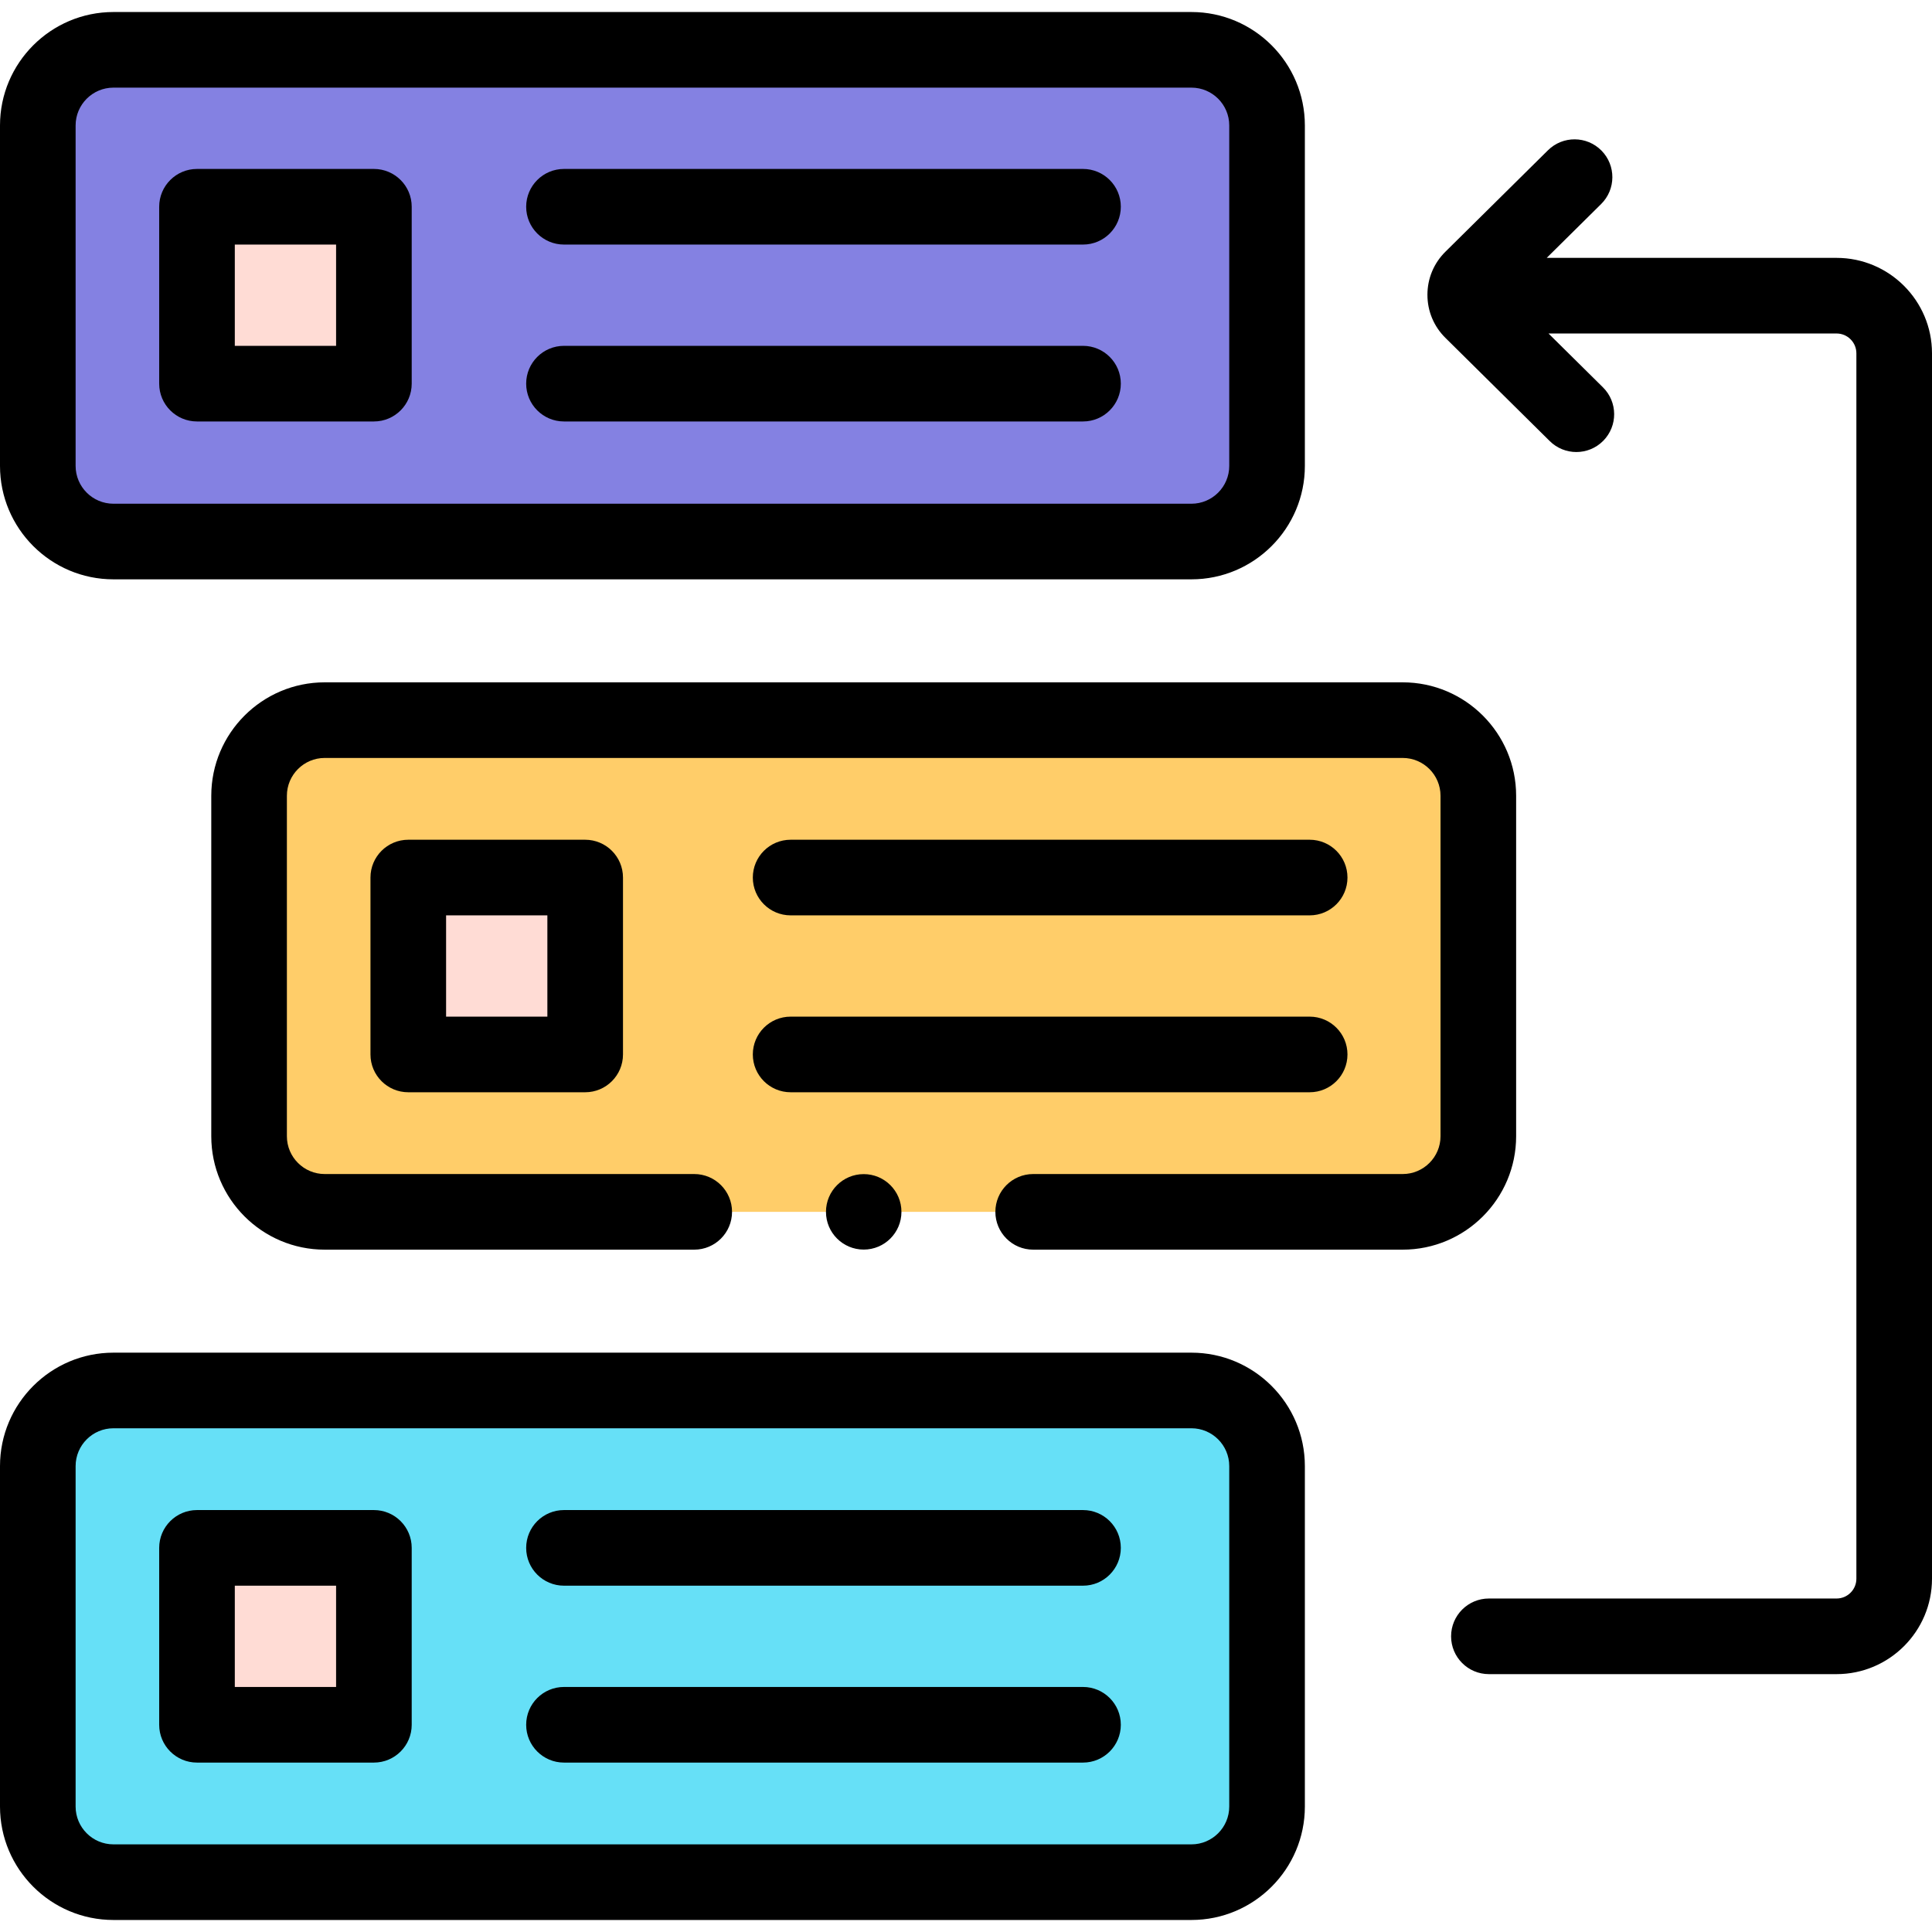
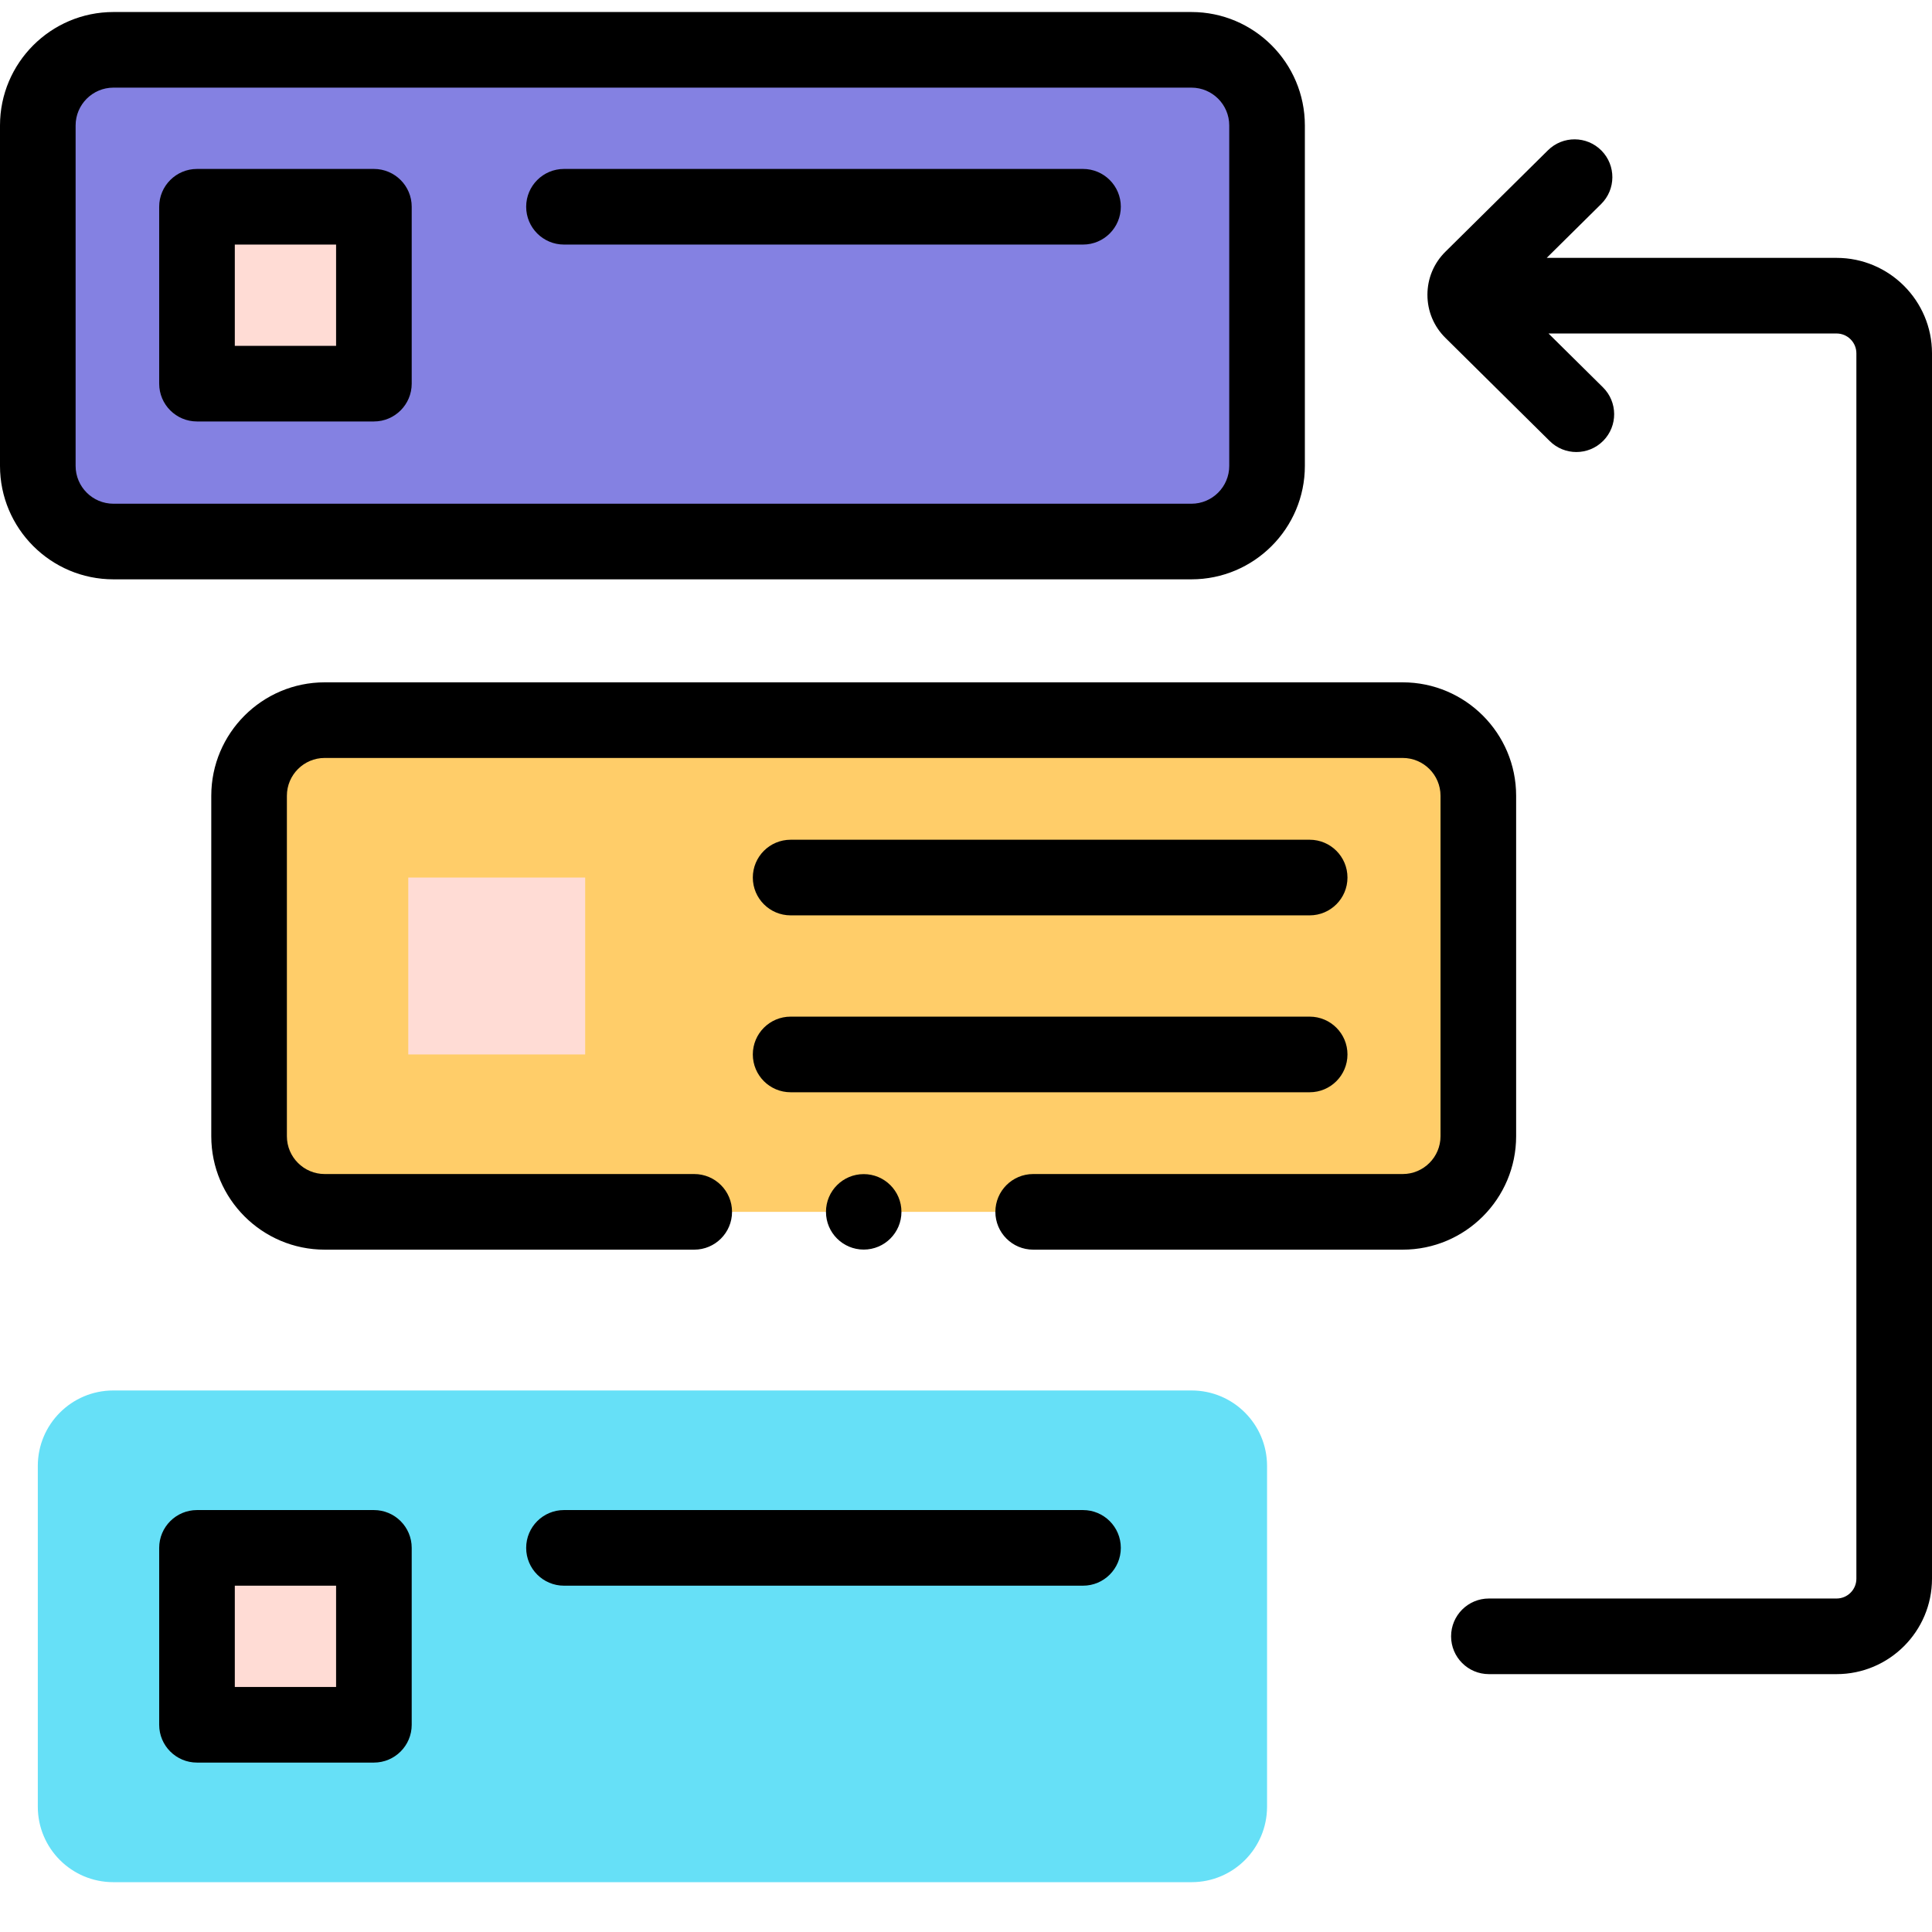
<svg xmlns="http://www.w3.org/2000/svg" id="Capa_1" enable-background="new 0 0 512 512" height="512" viewBox="0 0 512 512" width="512">
  <g>
    <g>
      <path d="m315.781 143.51h-285.761c-11.046 0-20-8.954-20-20v-90.304c0-11.046 8.954-20 20-20h285.762c11.046 0 20 8.954 20 20v90.305c-.001 11.045-8.955 19.999-20.001 19.999z" fill="#8481e2" />
      <path d="m371.733 190.848h-285.684c-11.067 0-20.039 8.972-20.039 20.039v90.227c0 11.067 8.972 20.039 20.039 20.039h97.928 89.827 97.928c11.067 0 20.039-8.972 20.039-20.039v-90.227c.001-11.068-8.971-20.039-20.038-20.039z" fill="#ffcd69" />
      <path d="m315.781 498.794h-285.761c-11.046 0-20-8.954-20-20v-90.304c0-11.046 8.954-20 20-20h285.762c11.046 0 20 8.954 20 20v90.305c-.001 11.045-8.955 19.999-20.001 19.999z" fill="#66e0f7" />
      <g fill="#ffdcd5">
        <path d="m52.207 54.792h46.88v46.88h-46.88z" />
        <path d="m108.197 232.56h46.88v46.88h-46.88z" />
        <path d="m52.207 410.202h46.88v46.88h-46.88z" />
      </g>
    </g>
    <g>
      <circle cx="228.891" cy="321.152" r="10" />
      <path d="m30.059 153.53h285.684c16.574 0 30.059-13.484 30.059-30.059v-90.226c0-16.574-13.484-30.059-30.059-30.059h-285.684c-16.575 0-30.059 13.484-30.059 30.059v90.227c0 16.574 13.484 30.058 30.059 30.058zm-10.02-120.285c0-5.524 4.495-10.02 10.02-10.02h285.684c5.524 0 10.02 4.495 10.02 10.02v90.227c0 5.524-4.495 10.02-10.02 10.02h-285.684c-5.524 0-10.02-4.495-10.02-10.02z" />
      <path d="m401.792 301.113v-90.227c0-16.574-13.484-30.059-30.059-30.059h-285.684c-16.574 0-30.059 13.484-30.059 30.059v90.227c0 16.574 13.484 30.059 30.059 30.059h97.929c5.533 0 10.02-4.486 10.02-10.02s-4.486-10.02-10.02-10.02h-97.929c-5.524 0-10.02-4.495-10.02-10.02v-90.227c0-5.524 4.495-10.02 10.02-10.02h285.684c5.524 0 10.02 4.495 10.02 10.02v90.227c0 5.524-4.495 10.02-10.02 10.02h-97.929c-5.533 0-10.02 4.486-10.02 10.02s4.486 10.02 10.02 10.02h97.929c16.574 0 30.059-13.484 30.059-30.059z" />
-       <path d="m315.743 358.47h-285.684c-16.575 0-30.059 13.484-30.059 30.058v90.227c0 16.574 13.484 30.059 30.059 30.059h285.684c16.574 0 30.059-13.484 30.059-30.059v-90.227c-.001-16.574-13.485-30.058-30.059-30.058zm10.019 120.285c0 5.524-4.495 10.02-10.02 10.02h-285.683c-5.524 0-10.02-4.495-10.02-10.02v-90.227c0-5.524 4.495-10.02 10.02-10.02h285.684c5.524 0 10.02 4.495 10.02 10.02v90.227z" />
      <path d="m52.206 111.692h46.881c5.533 0 10.02-4.486 10.02-10.02v-46.88c0-5.533-4.486-10.02-10.02-10.02h-46.881c-5.533 0-10.02 4.486-10.02 10.02v46.881c.001 5.532 4.487 10.019 10.02 10.019zm10.02-46.881h26.841v26.841h-26.841z" />
      <path d="m149.461 64.811h137.548c5.533 0 10.02-4.486 10.02-10.02s-4.486-10.02-10.02-10.02h-137.548c-5.533 0-10.02 4.486-10.02 10.02s4.487 10.02 10.02 10.02z" />
-       <path d="m149.461 111.692h137.548c5.533 0 10.02-4.486 10.02-10.02 0-5.533-4.486-10.02-10.02-10.02h-137.548c-5.533 0-10.02 4.486-10.02 10.02 0 5.533 4.487 10.02 10.02 10.02z" />
-       <path d="m108.198 222.54c-5.533 0-10.02 4.486-10.02 10.02v46.881c0 5.533 4.486 10.02 10.02 10.02h46.88c5.533 0 10.02-4.486 10.02-10.02v-46.881c0-5.533-4.486-10.02-10.02-10.02zm36.86 46.881h-26.84v-26.841h26.84z" />
      <path d="m209.525 242.579h137.549c5.533 0 10.02-4.486 10.02-10.02 0-5.533-4.486-10.02-10.02-10.02h-137.549c-5.533 0-10.02 4.486-10.02 10.02.001 5.534 4.487 10.02 10.02 10.02z" />
      <path d="m209.525 289.46h137.549c5.533 0 10.02-4.486 10.02-10.02s-4.486-10.02-10.02-10.02h-137.549c-5.533 0-10.02 4.486-10.02 10.02s4.487 10.02 10.02 10.02z" />
      <path d="m99.087 400.182h-46.881c-5.533 0-10.02 4.486-10.02 10.02v46.881c0 5.533 4.486 10.02 10.02 10.02h46.881c5.533 0 10.02-4.486 10.02-10.02v-46.881c0-5.534-4.487-10.02-10.02-10.02zm-10.019 46.881h-26.842v-26.841h26.841v26.841z" />
      <path d="m287.009 400.182h-137.548c-5.533 0-10.02 4.486-10.02 10.02s4.486 10.02 10.02 10.02h137.548c5.533 0 10.02-4.486 10.02-10.02s-4.487-10.02-10.02-10.02z" />
-       <path d="m287.009 447.063h-137.548c-5.533 0-10.02 4.486-10.02 10.02s4.486 10.02 10.02 10.02h137.548c5.533 0 10.02-4.486 10.02-10.02s-4.487-10.02-10.02-10.02z" />
      <path d="m486.71 68.339h-76.816l14.426-14.271c3.934-3.891 3.969-10.236.077-14.169-3.891-3.935-10.237-3.968-14.169-.077l-27.16 26.868c-3.086 3.041-4.785 7.103-4.785 11.435.001 4.332 1.701 8.391 4.771 11.418l27.65 27.353c1.954 1.932 4.5 2.896 7.047 2.896 2.582 0 5.163-.992 7.123-2.973 3.891-3.934 3.857-10.278-.076-14.17l-14.427-14.271h76.339c2.895 0 5.25 2.355 5.25 5.25v324.744c0 2.895-2.355 5.25-5.25 5.25h-92.137c-5.533 0-10.02 4.486-10.02 10.02s4.486 10.02 10.02 10.02h92.137c13.945 0 25.29-11.344 25.29-25.29v-324.744c0-13.945-11.344-25.289-25.29-25.289z" />
    </g>
  </g>
</svg>